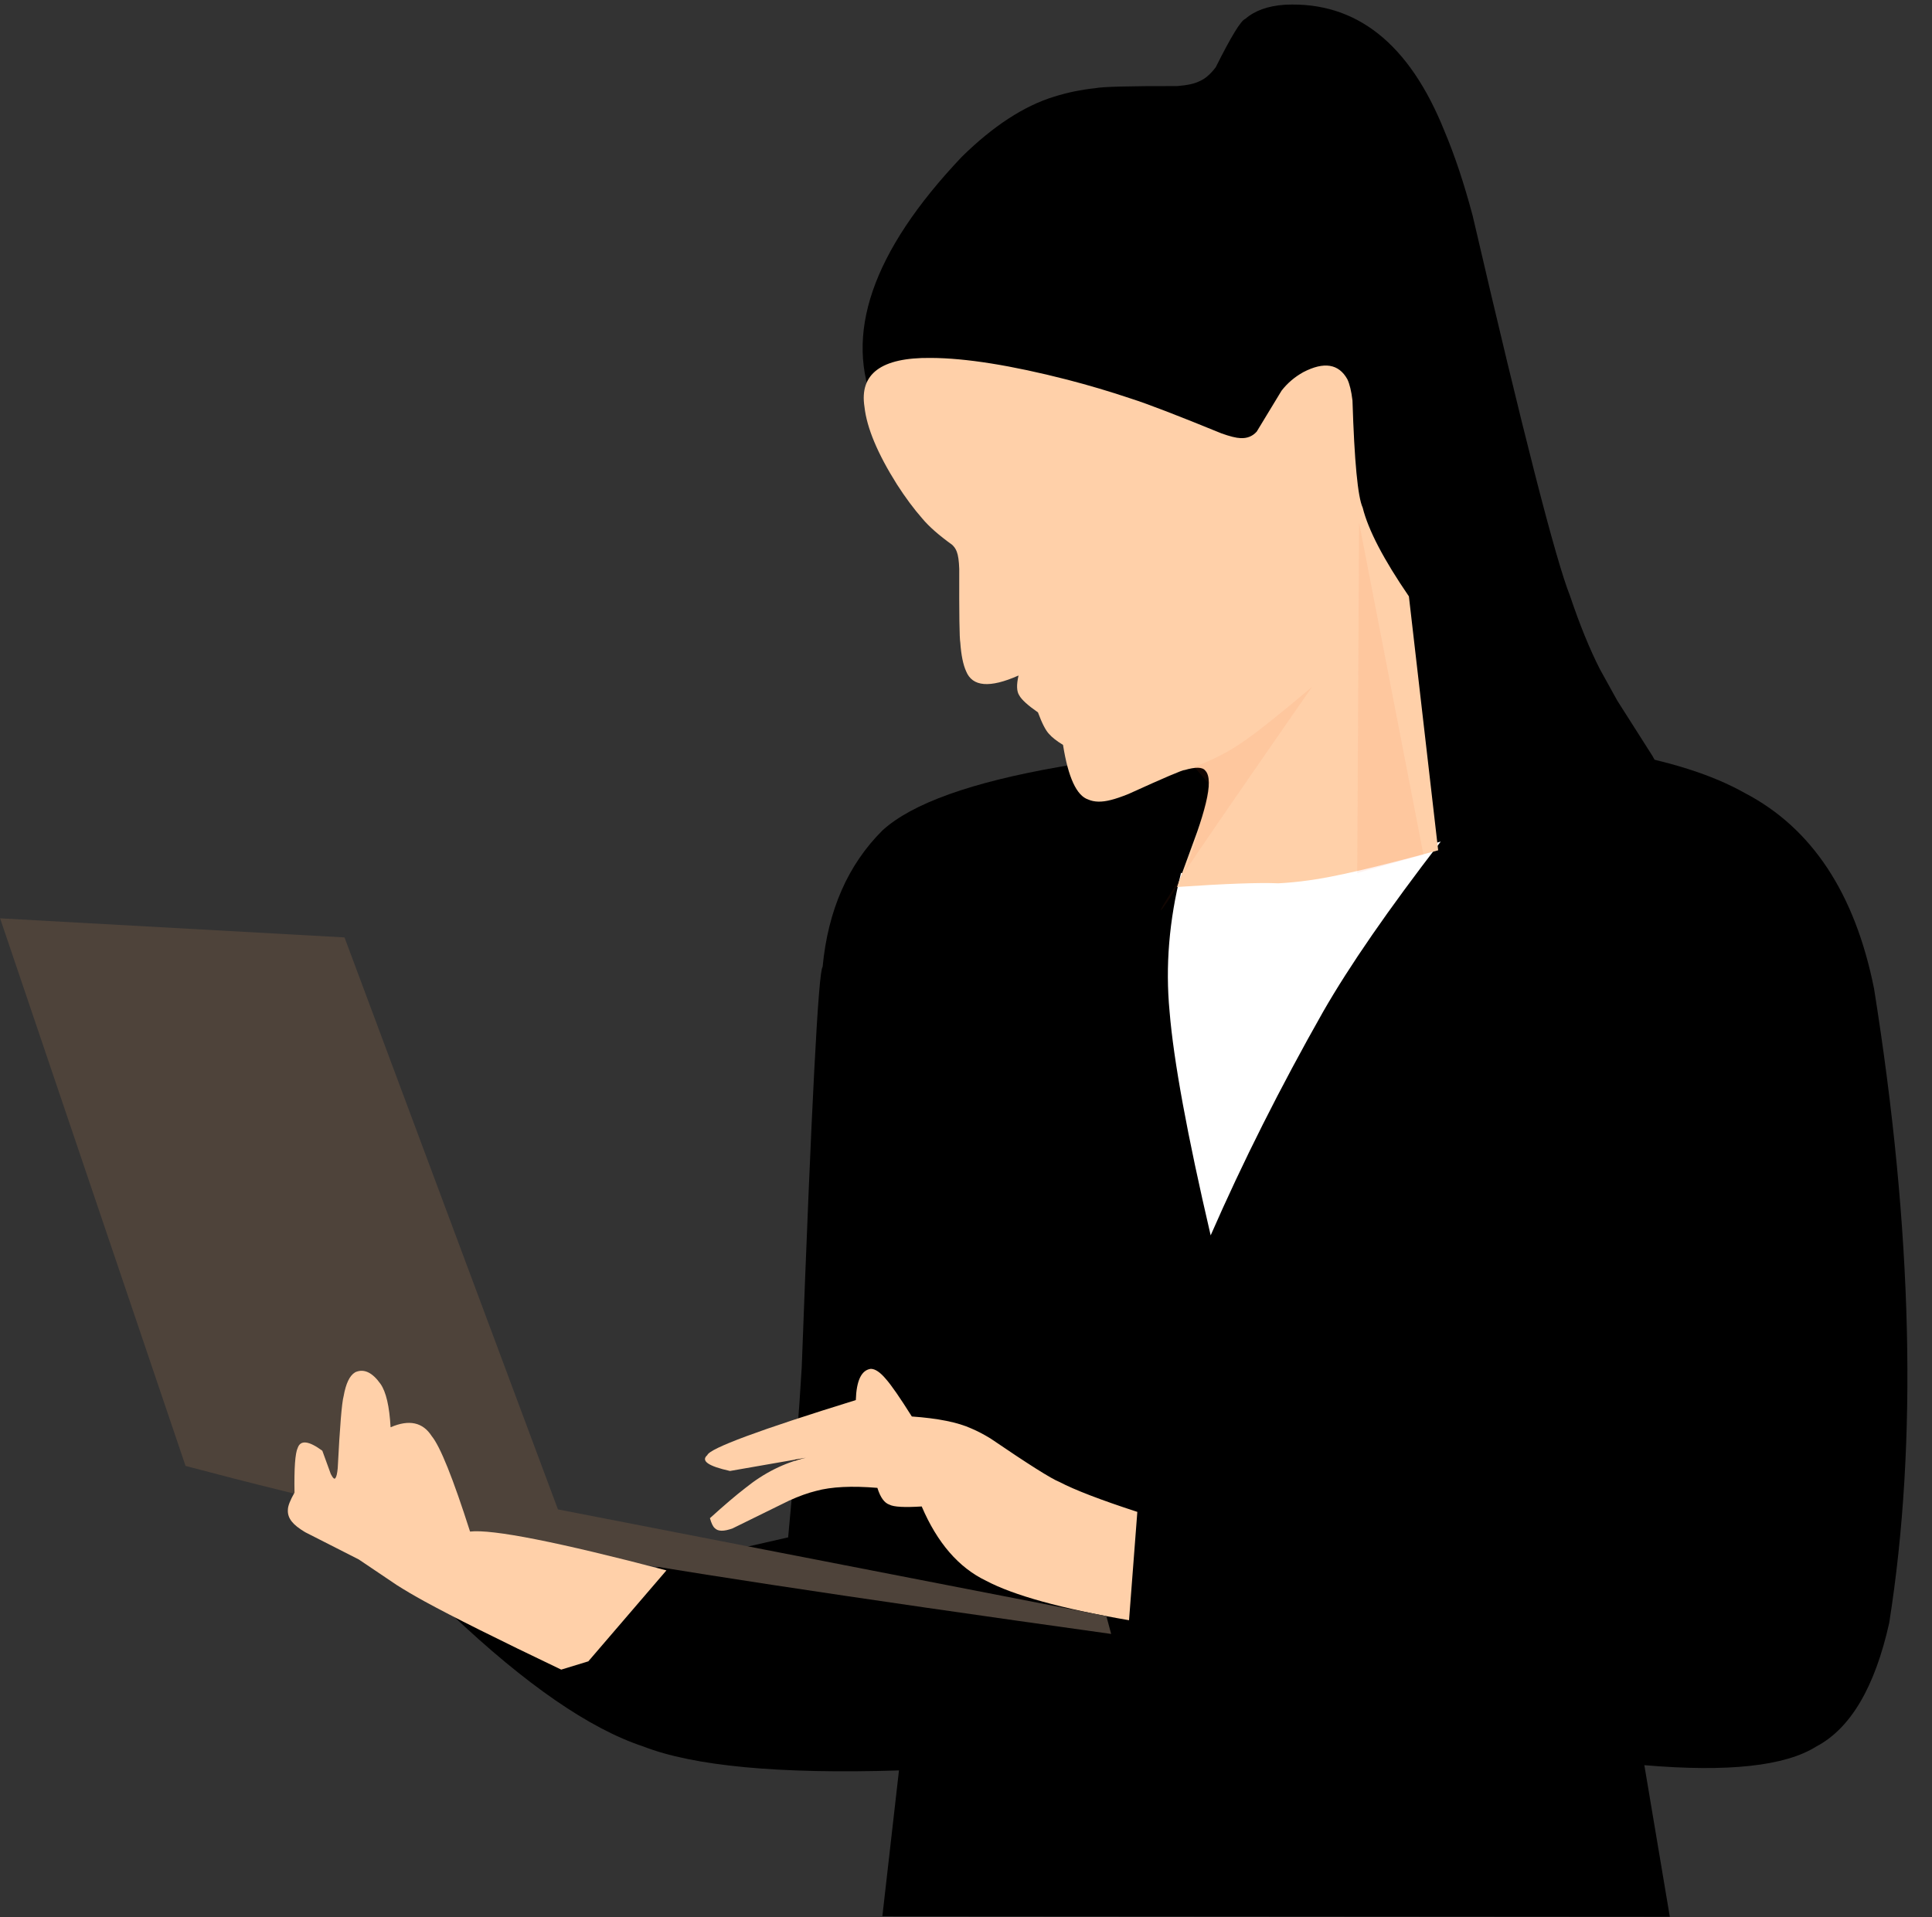
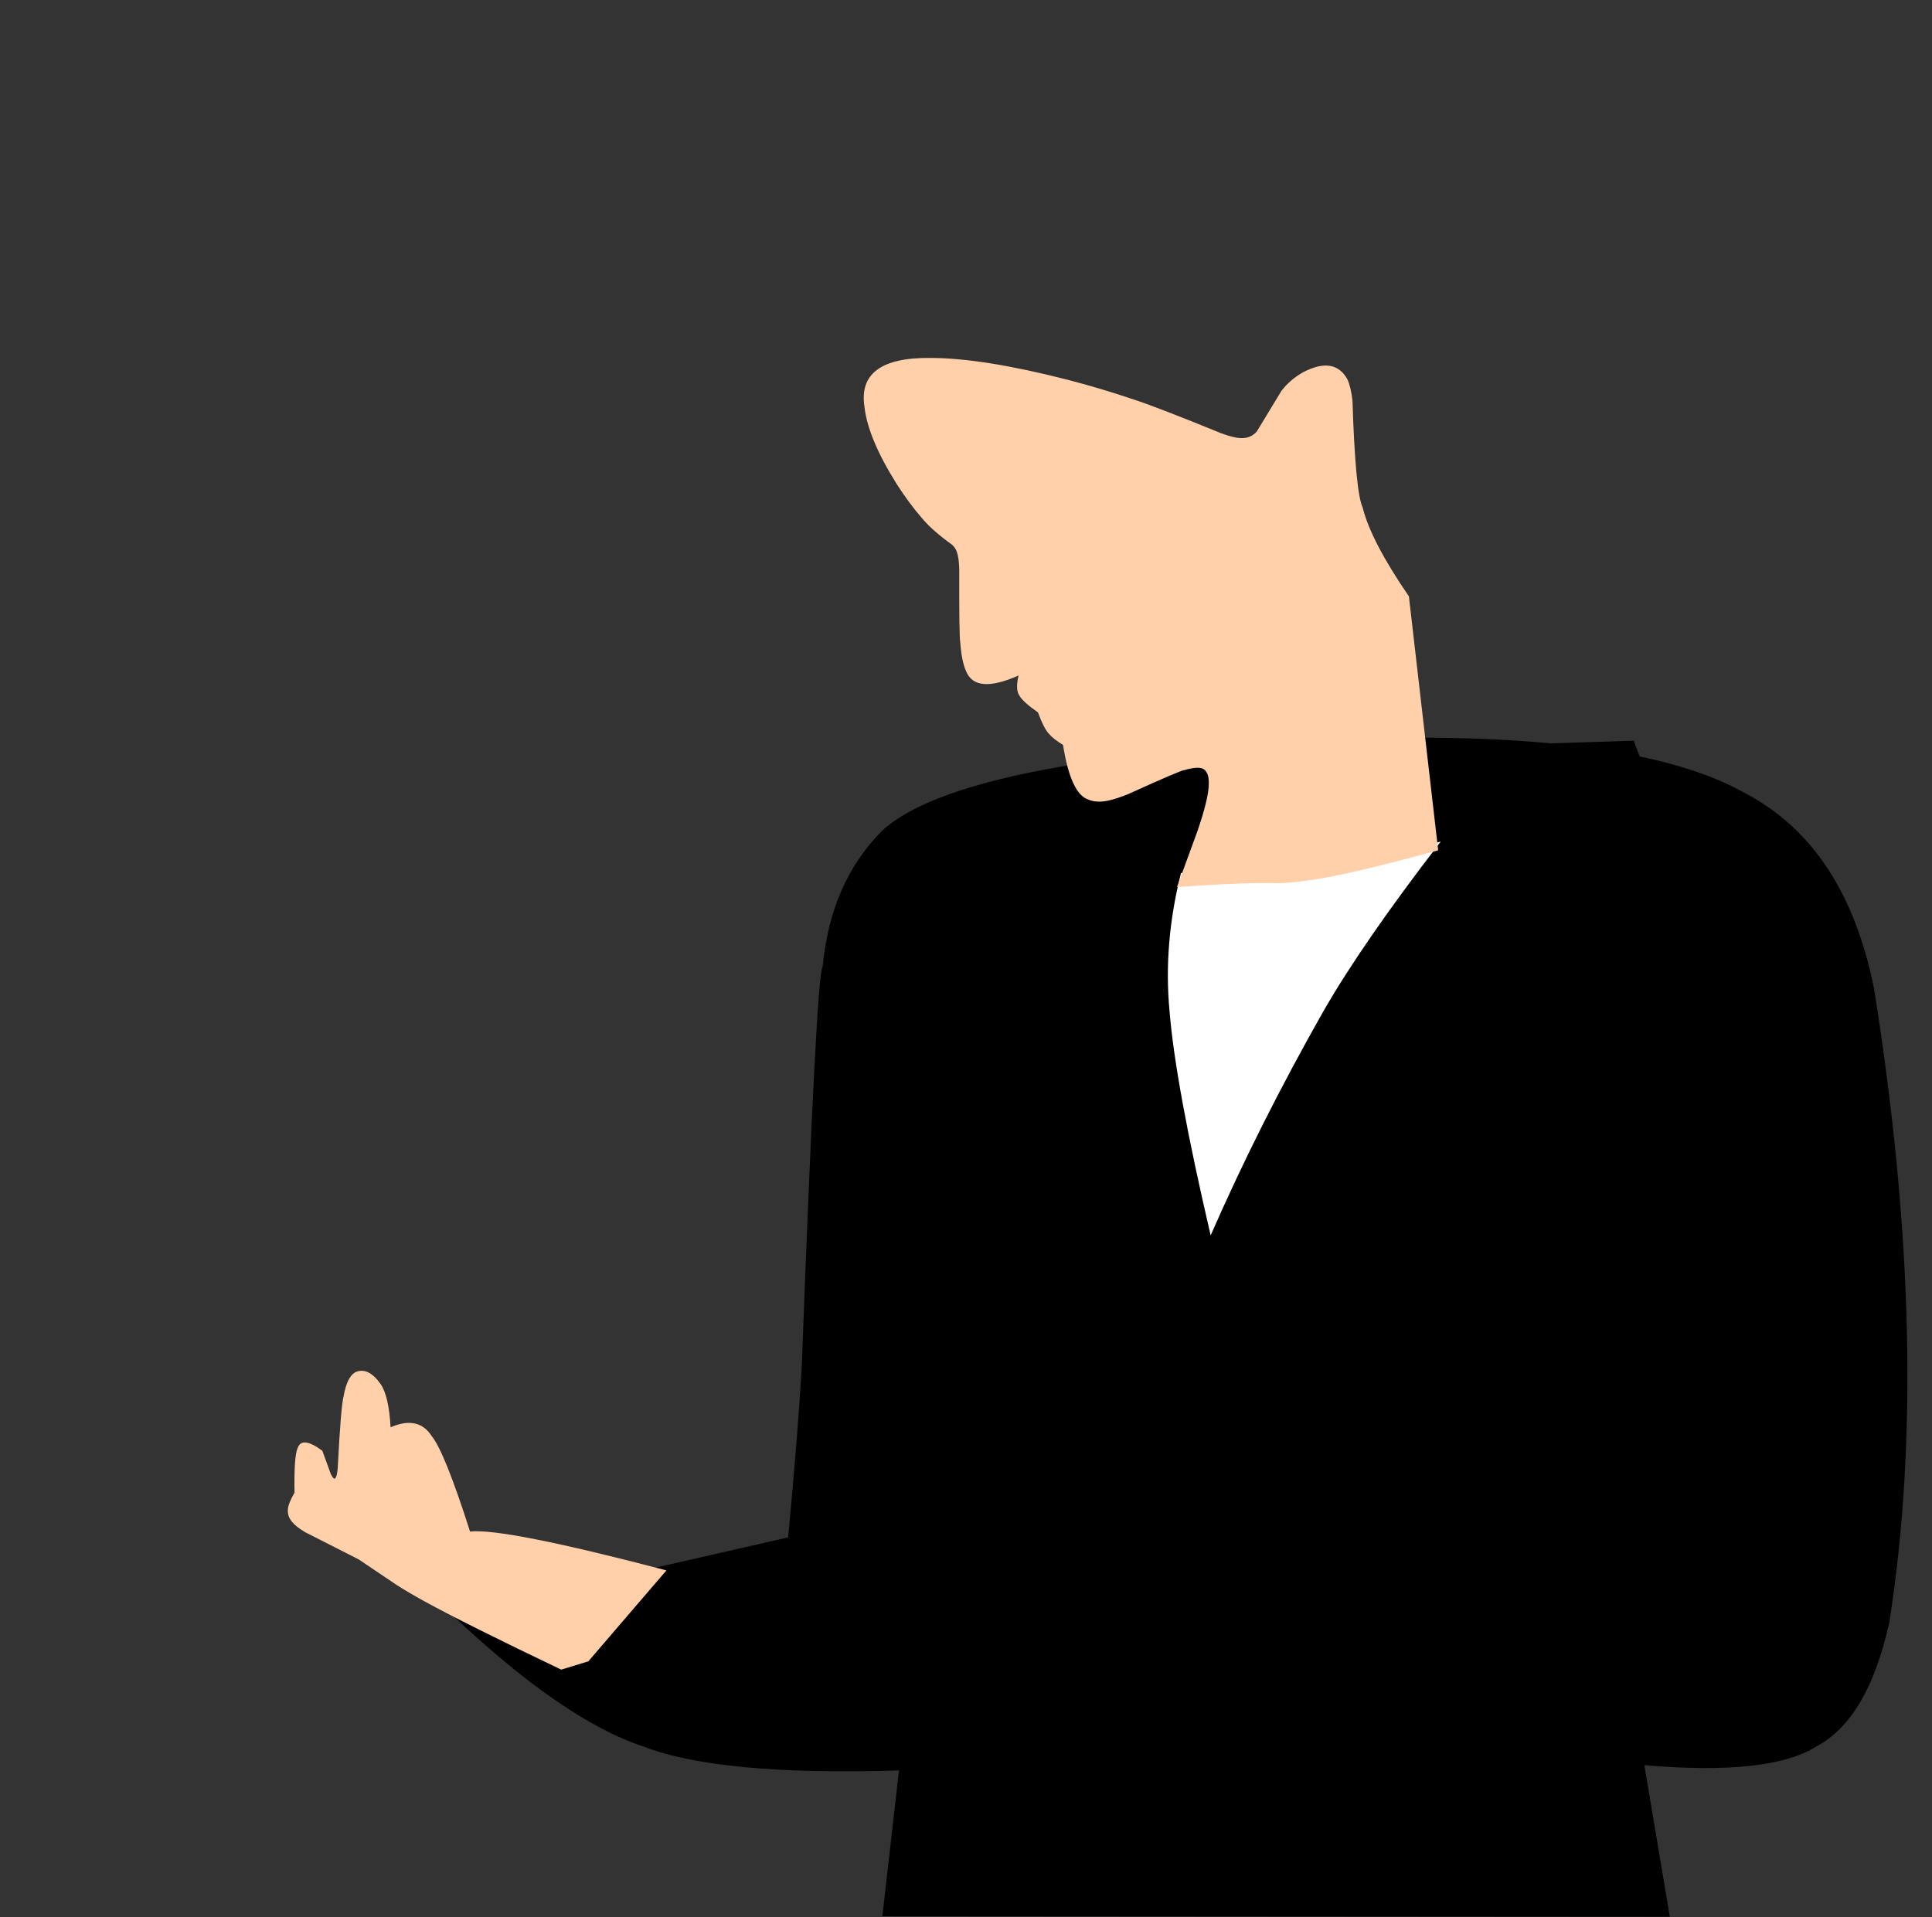
<svg xmlns="http://www.w3.org/2000/svg" height="461.0" preserveAspectRatio="xMidYMid meet" version="1.0" viewBox="94.6 248.2 464.5 461.0" width="464.5" zoomAndPan="magnify">
  <rect x="94.6" y="248.2" width="464.5" height="461.0" fill="#333333" stroke="none" />
  <g>
    <g id="change1_3">
-       <path d="M403.444,249.347Q397.423,249.758,393.975,252.759Q392.43,253.302,386.882,264.388Q384.995,266.883,382.975,267.729Q381.281,268.613,377.621,268.897Q360.426,268.866,357.904,269.41Q352.872,269.931,348.012,271.453Q337.144,274.803,325.842,285.908Q293.416,320.119,305.079,346.331L495.049,467.773Q497.684,445.951,494.804,436.908Q493.76,433.224,491.891,429.976L483.425,416.66L479.24,409.088Q475.541,401.819,472.063,391.46Q466.863,378.448,448.669,300.091Q445.565,288.422,441.875,279.702Q429.232,248.168,403.646,249.333" fill="inherit" />
-     </g>
+       </g>
    <g id="change1_2">
      <path d="M434.656,425.566Q328.127,428.467,306.792,447.855Q294.31,460.272,292.376,480.699Q290.875,482.196,287.355,577.006Q286.42,593.196,284.09,617.881L203.143,636.364Q229.921,661.751,249.196,668.14Q267.455,675.262,310.736,673.927L306.741,708.988L496.066,709.118L489.941,672.661Q520.032,675.24,531.252,668.188Q543.632,661.69,548.814,638.445Q559.114,573.225,545.162,485.904Q538.277,451.571,514.201,438.953Q490.529,425.54,434.671,425.566" fill="inherit" />
    </g>
    <g fill="#fff" id="change2_1">
      <path d="M440.992,450.565Q413.209,458.376,402.699,459.457Q391.613,460.929,378.552,458.091Q374.247,475.137,375.793,491.416Q377.234,509.078,385.673,545.262Q397.241,518.791,412.713,491.481Q422.19,474.947,440.976,450.587" fill="inherit" />
    </g>
    <g fill="#ffd0a9" id="change3_1">
-       <path d="M303.941,577.358Q300.58,577.834,300.36,584.869Q265.568,595.637,264.649,598.11Q262.263,600.179,270.106,601.916L288.341,598.738Q280.545,600.571,273.827,605.991Q270.506,608.539,265.285,613.267Q265.808,615.121,266.438,615.652Q267.579,616.878,270.75,615.713L284.325,609.042Q287.845,607.442,290.809,606.712Q296.302,605.206,305.546,605.978Q306.598,609.405,308.467,610.026Q310.008,610.841,316.201,610.449Q321.815,623.575,331.643,628.299Q341.619,633.588,366.047,637.807L368.042,611.755Q354.809,607.44,349.317,604.557Q346.452,603.445,332.741,594.103Q330.322,592.623,328.151,591.706Q323.276,589.476,313.826,588.814Q309.542,582.002,307.588,579.8Q305.544,577.366,303.97,577.358" fill="inherit" />
-     </g>
+       </g>
    <g fill="#ffd0a9" id="change3_2">
      <path d="M318.293,334.269Q300.55,334.098,302.447,346.066Q303.282,353.605,310.221,364.638Q313.26,369.378,316.358,372.907Q318.762,375.786,323.51,379.193Q324.298,379.932,324.628,380.85Q325.13,382.115,325.226,385.012Q325.173,401.145,325.478,402.726Q325.8,407.243,326.873,409.602Q329.132,415.232,339.482,410.633Q338.696,414.022,339.671,415.438Q340.483,416.945,344.153,419.51Q345.621,423.475,346.833,424.702Q347.858,425.898,350.177,427.323Q352.042,439.07,356.237,440.455Q358.402,441.417,361.684,440.565Q363.32,440.166,365.904,439.126Q378.839,433.25,379.375,433.379Q383.393,432.198,384.374,433.497Q386.028,435.174,384.495,441.422Q383.775,444.355,382.445,448.19L377.586,461.489Q395.104,460.3,401.938,460.606Q405.571,460.416,409.165,459.908Q418.182,458.739,440.372,452.666L433.334,391.604Q424.202,378.277,422.223,370.262Q420.455,366.459,419.769,344.503Q419.369,341.148,418.539,339.396Q415.417,333.811,407.94,337.692Q404.804,339.443,402.711,342.155L396.746,351.988Q395.225,353.682,392.838,353.55Q391.263,353.488,388.283,352.418Q372.475,345.949,366.626,344.083Q359.056,341.535,351.193,339.497Q330.961,334.316,318.395,334.269" fill="inherit" />
    </g>
    <g id="change1_1">
      <path d="M439.556,427.839Q446.166,476.431,447.696,490.665Q448.669,499.375,449.079,505.849Q449.286,507.921,449.833,524.276Q450.001,527.751,450.248,530.468Q450.918,538.13,452.56,544.796Q455.55,557.264,463.094,567.927Q470.773,578.281,476.666,578.21Q484.105,578.176,487.512,556.116Q488.827,547.194,489.081,537.071Q489.381,532.347,488.371,511.714Q488.313,507.627,488.734,504.305Q489.12,501.106,490.262,497.673Q496.107,482.99,496.281,481.557Q497.625,476.96,497.979,472.469Q498.685,464.037,495.546,451.454Q492.848,440.508,487.392,426.306L439.566,427.839" fill="inherit" />
    </g>
    <g fill="#4e433a" id="change4_1">
-       <path d="M94.622,469.022L139.211,600.704Q187.019,613.406,228.228,620.757Q265.481,627.667,361.747,641.106L360.601,636.813L228.743,611.157L177.431,473.616L94.863,469.036" fill="inherit" />
-     </g>
+       </g>
    <g fill="#ffd0a9" id="change3_3">
      <path d="M179.935,578.225Q178.024,579.374,177.214,583.933Q176.555,586.348,175.796,601.262Q175.615,603.169,175.244,603.617Q174.918,604.182,174.131,602.65L172.096,597.053Q167.212,593.452,166.181,596.355Q165.255,598.286,165.407,607.122Q163.851,609.863,163.817,611.171Q163.687,612.784,164.796,614.132Q165.704,615.281,167.96,616.633L180.858,623.192L189.999,629.351Q192.956,631.236,196.642,633.257Q206.731,638.787,229.533,649.684L236.049,647.691L254.828,625.821Q215.651,615.559,207.612,616.487Q201.485,597.311,198.402,593.541Q195.178,588.513,188.506,591.41Q188.093,583.88,186.094,580.996Q183.145,576.828,180.074,578.142" fill="inherit" />
    </g>
    <g fill="#fa5422" fill-opacity=".075" id="change5_1">
-       <path d="M421.346,373.828L420.917,458.135L436.821,453.694L421.349,373.844L421.346,373.828 Z M410.004,413.421Q398.001,423.559,393.208,426.737Q388.244,430.185,381.721,432.62L385.315,436.725Q382.404,451.57,378.983,458.513Q385.451,448.789,410.005,413.43L410.008,413.421 Z M378.934,458.586L378.934,458.586Q374.419,465.327,373.721,466.88Q373.621,467.11,373.672,467.11Q373.754,467.11,374.228,466.517L375.936,464.012Q377.639,461.298,378.918,458.635L378.938,458.586 Z" fill="inherit" />
-     </g>
+       </g>
  </g>
</svg>